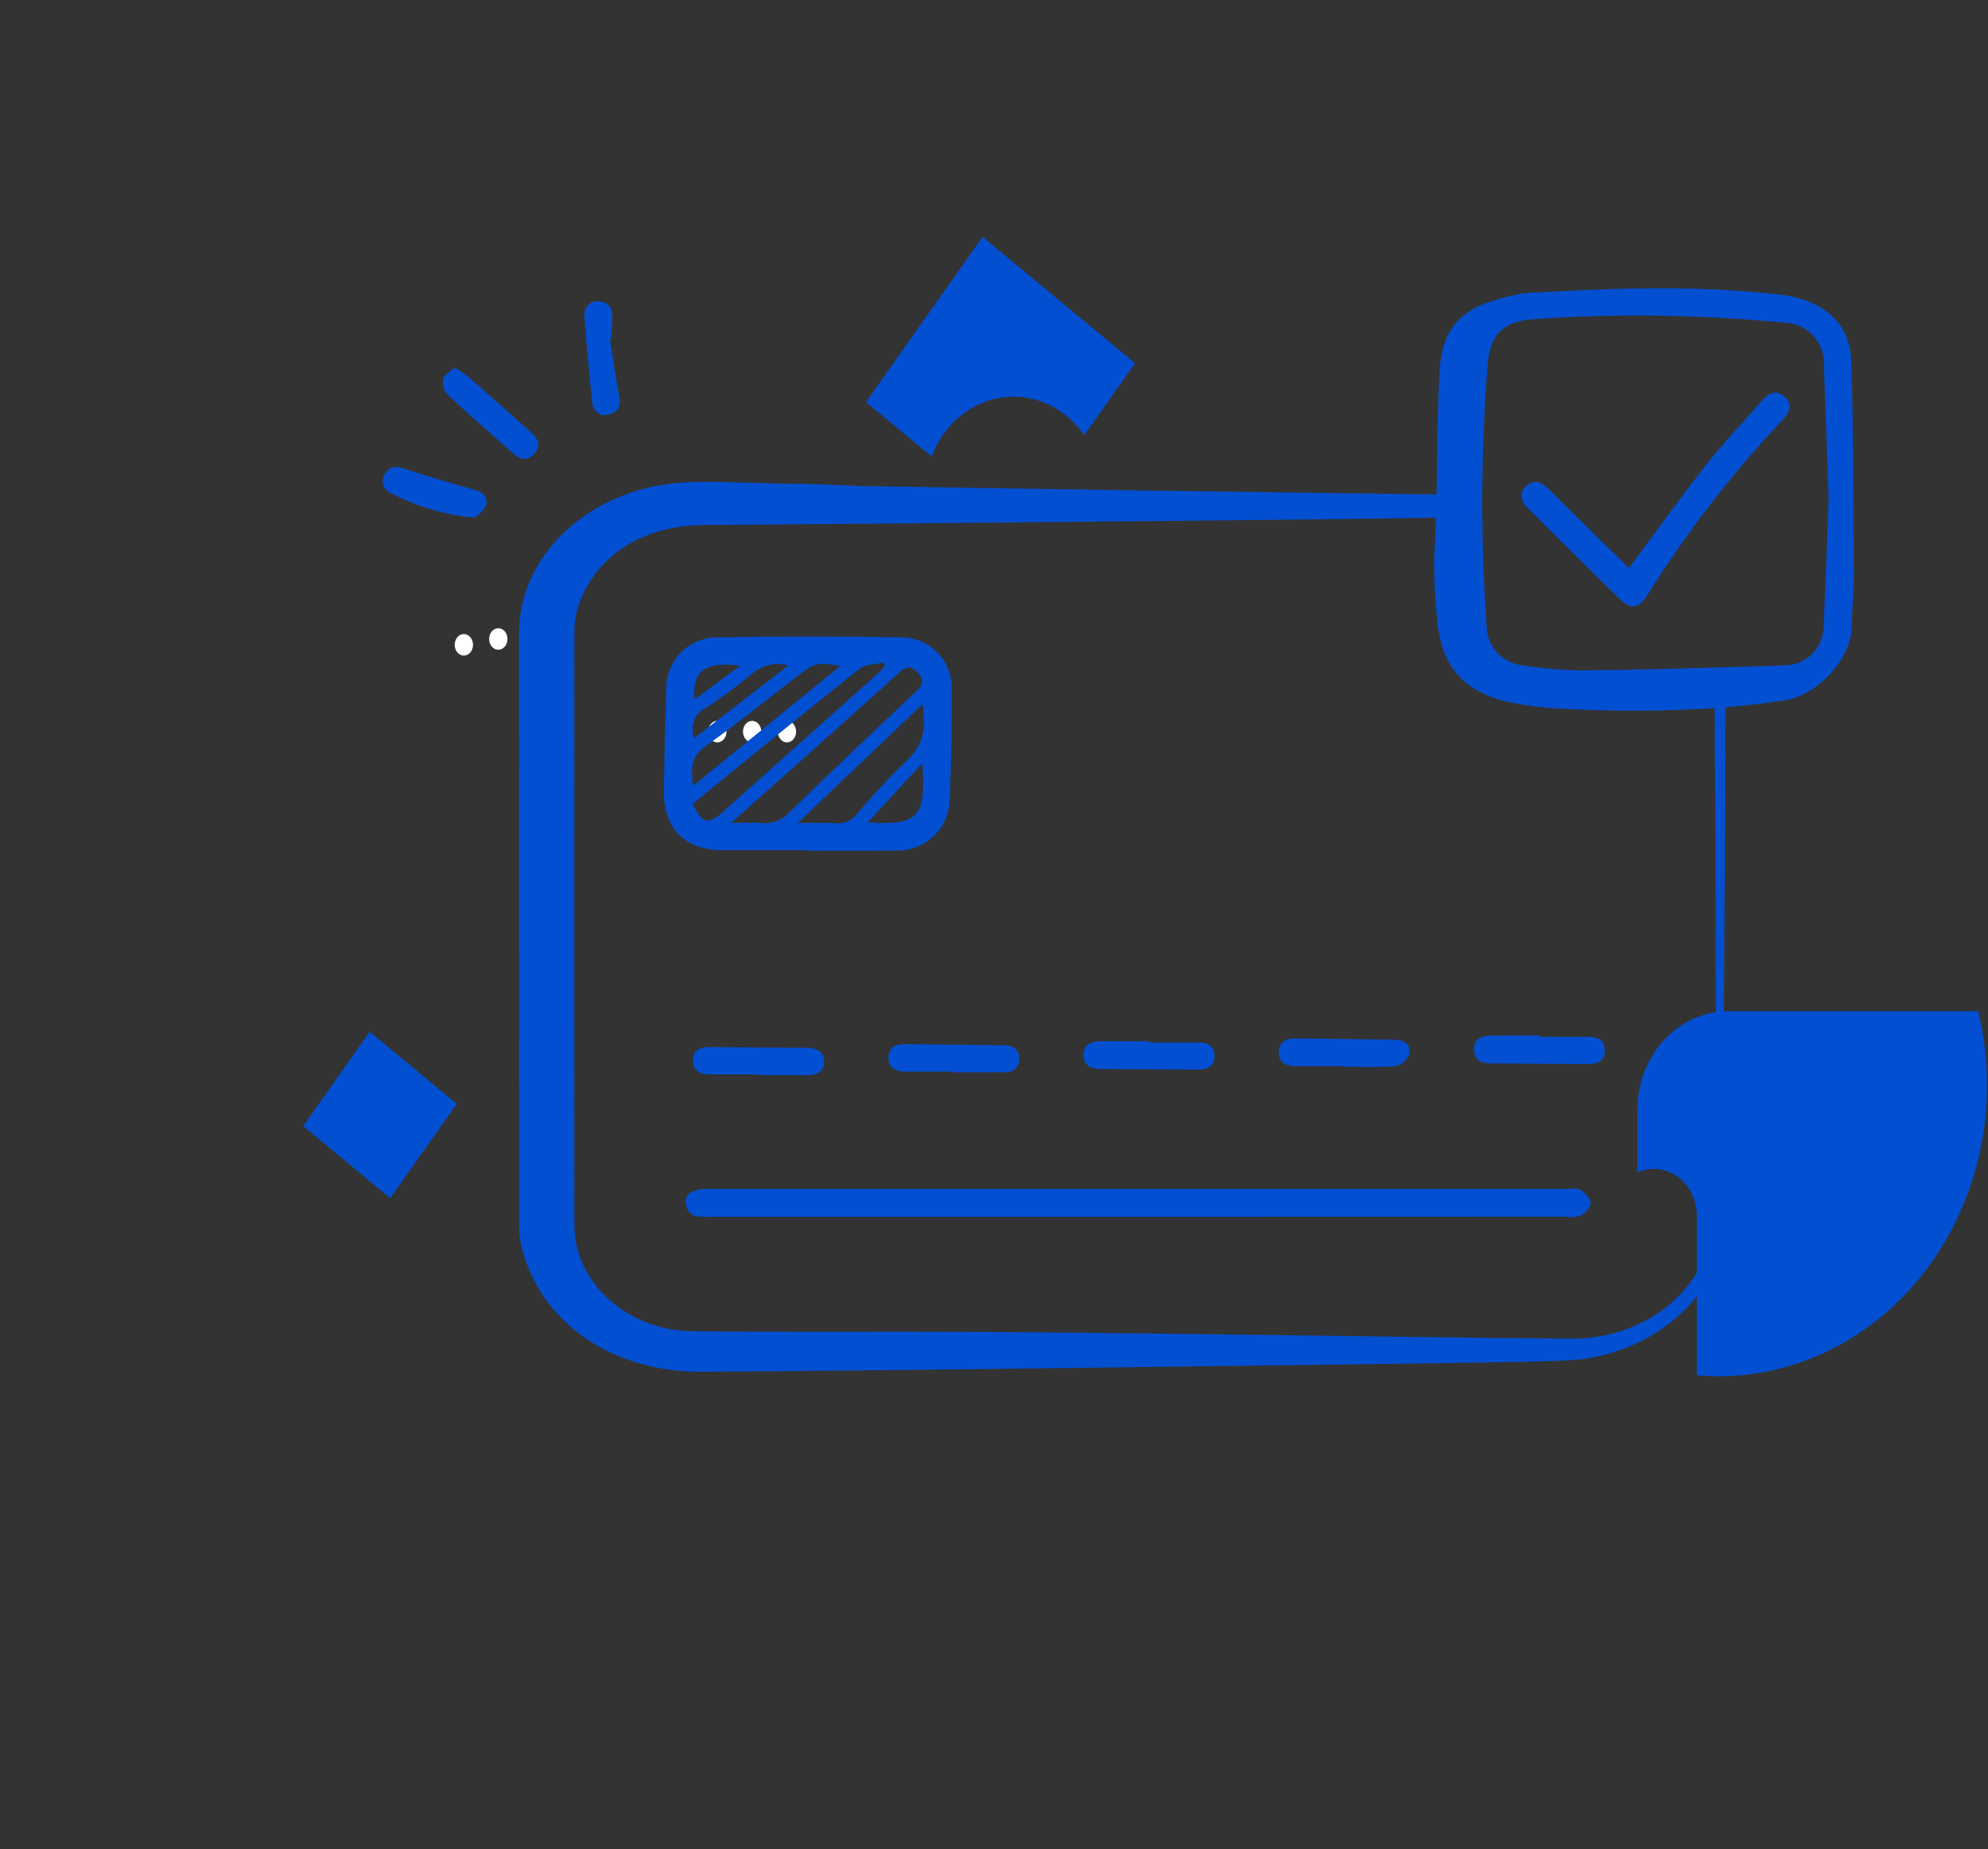
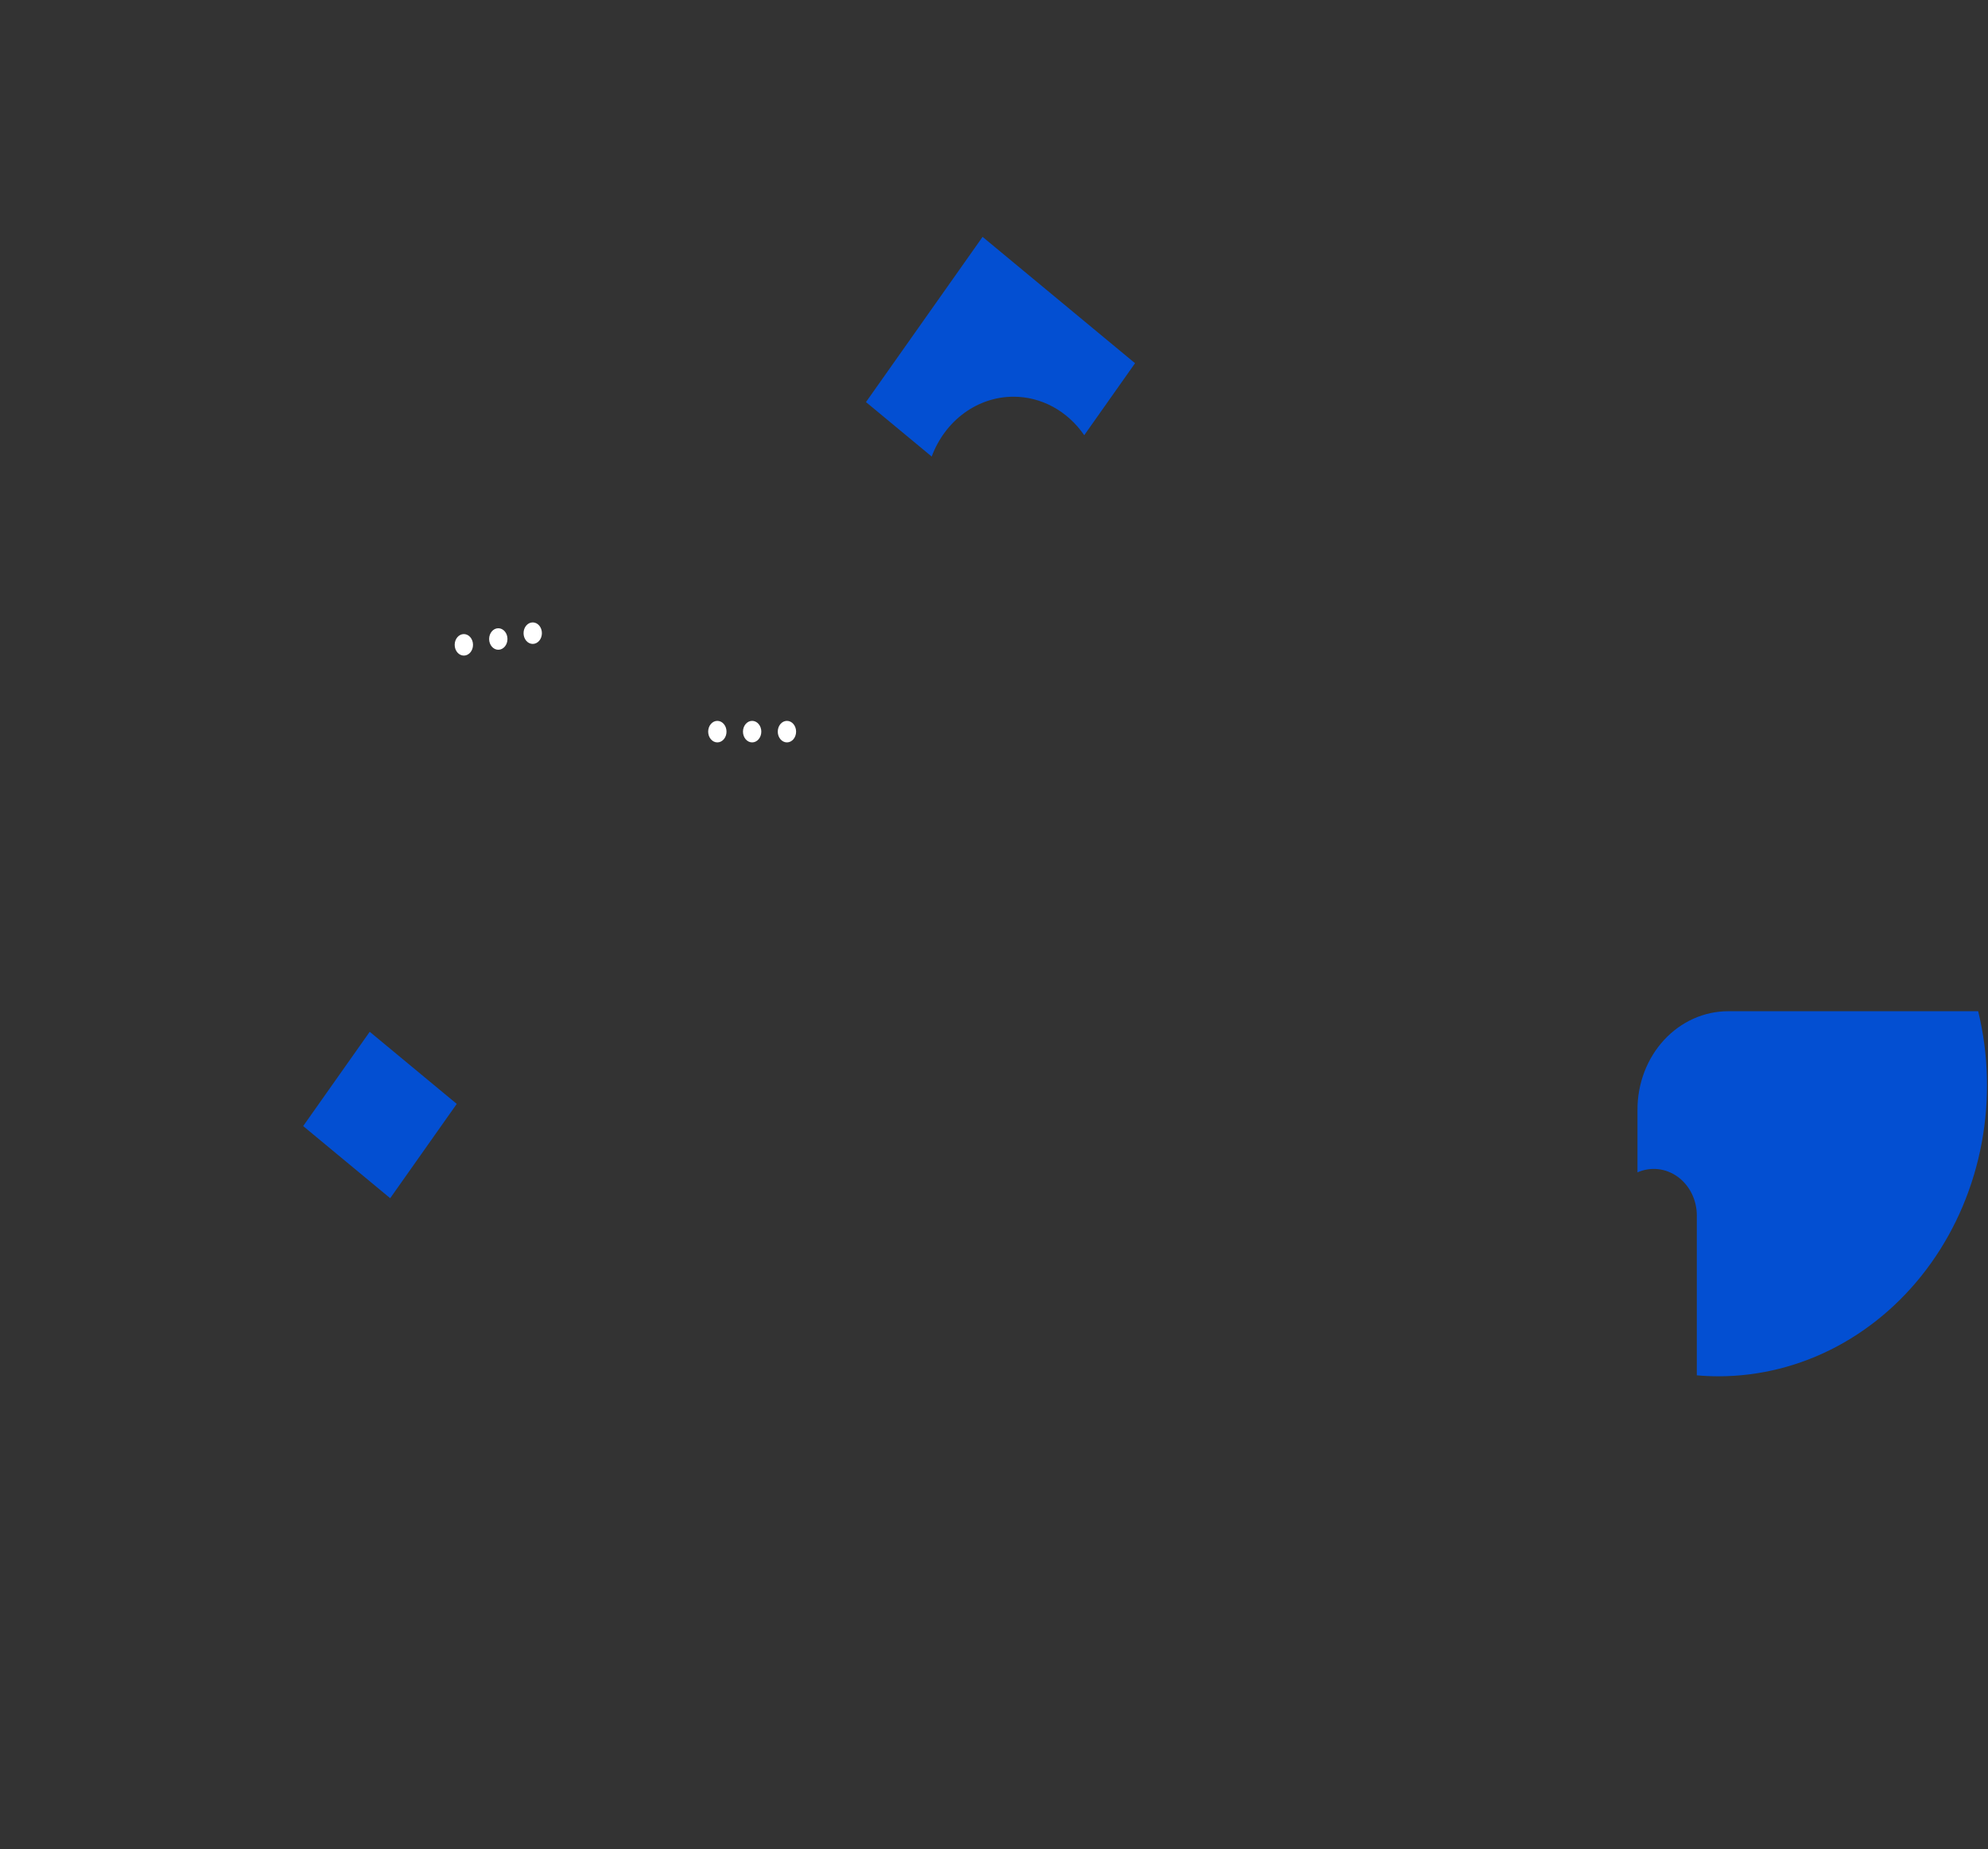
<svg xmlns="http://www.w3.org/2000/svg" width="200" height="186" viewBox="0 0 200 186" fill="none">
  <rect x="0" y="0" width="200" height="186" fill="#333333" stroke="none" />
  <g clip-path="url(#clip0_894_915)">
    <path d="M101.96 39.907C103.343 39.906 104.708 40.255 105.944 40.928C107.18 41.601 108.253 42.578 109.078 43.781L114.19 36.539L98.852 23.828L87.121 40.447L93.732 45.926C94.393 44.148 95.53 42.625 96.996 41.553C98.463 40.48 100.191 39.907 101.96 39.907Z" fill="#034FD2" />
    <path d="M173.858 101.724H199.011C200.062 106.055 200.183 110.589 199.364 114.978C198.544 119.367 196.806 123.494 194.284 127.041C191.762 130.588 188.522 133.461 184.814 135.439C181.107 137.416 177.03 138.446 172.897 138.448C172.159 138.448 171.429 138.416 170.707 138.352V122.284C170.708 121.514 170.533 120.755 170.199 120.075C169.865 119.395 169.382 118.814 168.792 118.384C168.202 117.955 167.524 117.689 166.816 117.61C166.109 117.532 165.395 117.643 164.737 117.934V111.612C164.736 110.313 164.972 109.028 165.43 107.828C165.888 106.628 166.56 105.538 167.407 104.62C168.254 103.702 169.26 102.974 170.367 102.477C171.474 101.98 172.66 101.724 173.858 101.724Z" fill="#034FD2" />
    <path d="M45.951 111.047L37.196 103.792L30.5 113.278L39.255 120.533L45.951 111.047Z" fill="#034FD2" />
    <path d="M46.665 65.949C47.174 65.949 47.587 65.465 47.587 64.867C47.587 64.269 47.174 63.785 46.665 63.785C46.156 63.785 45.743 64.269 45.743 64.867C45.743 65.465 46.156 65.949 46.665 65.949Z" fill="white" />
    <path d="M50.131 65.362C50.64 65.362 51.053 64.878 51.053 64.28C51.053 63.683 50.64 63.198 50.131 63.198C49.621 63.198 49.208 63.683 49.208 64.28C49.208 64.878 49.621 65.362 50.131 65.362Z" fill="white" />
    <path d="M53.595 64.775C54.104 64.775 54.517 64.29 54.517 63.693C54.517 63.095 54.104 62.611 53.595 62.611C53.085 62.611 52.672 63.095 52.672 63.693C52.672 64.29 53.085 64.775 53.595 64.775Z" fill="white" />
    <path d="M72.167 74.681C72.677 74.681 73.09 74.196 73.09 73.599C73.09 73.001 72.677 72.516 72.167 72.516C71.658 72.516 71.245 73.001 71.245 73.599C71.245 74.196 71.658 74.681 72.167 74.681Z" fill="white" />
    <path d="M75.668 74.681C76.177 74.681 76.591 74.196 76.591 73.599C76.591 73.001 76.177 72.516 75.668 72.516C75.159 72.516 74.746 73.001 74.746 73.599C74.746 74.196 75.159 74.681 75.668 74.681Z" fill="white" />
    <path d="M79.169 74.681C79.678 74.681 80.091 74.196 80.091 73.599C80.091 73.001 79.678 72.516 79.169 72.516C78.66 72.516 78.247 73.001 78.247 73.599C78.247 74.196 78.66 74.681 79.169 74.681Z" fill="white" />
    <g clip-path="url(#clip1_894_915)">
      <path d="M45.706 36.986C46.178 37.243 46.631 37.532 47.062 37.851C49.176 39.701 51.261 41.58 53.371 43.438C54.125 44.103 54.51 44.84 53.719 45.687C52.982 46.479 52.246 46.176 51.539 45.541C49.38 43.608 47.178 41.723 45.061 39.743C44.868 39.53 44.724 39.278 44.638 39.004C44.551 38.73 44.525 38.441 44.561 38.156C44.648 37.726 45.273 37.402 45.706 36.986Z" fill="#034FD2" />
-       <path d="M61.361 34.111C61.662 36.019 61.923 37.932 62.279 39.828C62.455 40.756 62.279 41.427 61.328 41.675C61.139 41.749 60.934 41.777 60.731 41.756C60.529 41.734 60.334 41.665 60.164 41.553C59.994 41.441 59.853 41.289 59.754 41.112C59.655 40.934 59.6 40.736 59.593 40.532C59.265 37.657 59.001 34.778 58.8 31.895C58.737 30.972 59.218 30.227 60.307 30.32C61.368 30.41 61.658 31.151 61.594 32.108C61.551 32.766 61.532 33.425 61.501 34.084L61.361 34.111Z" fill="#034FD2" />
      <path d="M47.782 52.072C44.807 51.819 41.915 50.971 39.277 49.577C39.101 49.502 38.944 49.388 38.817 49.245C38.691 49.102 38.598 48.932 38.546 48.748C38.494 48.564 38.484 48.371 38.516 48.183C38.548 47.994 38.623 47.816 38.733 47.66C39.133 46.941 39.757 46.854 40.552 47.111C42.928 47.876 45.318 48.604 47.723 49.267C48.6 49.507 49.153 50.003 48.888 50.825C48.707 51.39 48.042 51.797 47.782 52.072Z" fill="#034FD2" />
      <path d="M186.249 36.435C186.129 32.345 183.353 30.235 179.249 29.647C174.509 29.135 169.74 28.923 164.973 29.014C161.328 29.061 157.774 29.264 154.136 29.442C153.845 29.456 153.552 29.458 153.177 29.507C152.07 29.726 150.977 30.006 149.901 30.345C146.044 31.603 144.975 34.191 144.808 37.524C144.607 41.597 144.569 45.67 144.529 49.743C134.905 49.618 125.282 49.487 115.658 49.352C106.082 49.212 86.931 48.896 86.931 48.896C86.931 48.896 81.151 48.665 80.642 48.67C79.113 48.686 77.583 48.611 76.056 48.58C72.289 48.506 68.523 48.17 64.805 49.154C57.309 51.137 52.208 56.993 52.208 63.768C52.208 83.449 52.21 103.131 52.215 122.813C52.189 123.634 52.259 124.456 52.422 125.261C54.305 133.048 61.512 138.059 70.711 137.994C77.1 137.949 83.489 137.893 89.876 137.826C102.023 137.685 114.17 137.532 126.317 137.369C133.334 137.279 140.354 137.2 147.374 137.094C150.745 137.045 154.118 136.99 157.487 136.863C166.725 136.512 173.962 129.417 173.408 122.39C173.335 121.453 173.297 120.515 173.254 119.579C173.385 109.081 173.57 84.22 173.594 71.148C175.583 70.984 177.571 70.758 179.559 70.451C182.892 69.935 186.305 66.194 186.295 62.973C186.295 61.296 186.511 59.629 186.501 57.958C186.459 50.786 186.471 43.608 186.249 36.435ZM172.701 115.689C172.626 117.67 172.554 119.654 172.437 121.635C172.404 122.769 172.254 123.897 171.992 125C170.466 130.704 164.76 134.703 158.026 134.66C146.688 134.581 135.351 134.38 124.016 134.246C115.378 134.144 106.739 134.029 98.101 133.983C88.607 133.932 79.11 134.033 69.616 133.916C63.105 133.837 57.792 128.981 57.789 123.326C57.775 103.408 57.775 83.492 57.789 63.576C57.776 62.951 57.839 62.326 57.978 61.716C59.361 56.268 64.337 52.864 70.764 52.816C87.592 52.689 104.419 52.539 121.246 52.366C128.623 52.295 136.002 52.205 143.381 52.094C143.741 52.089 144.108 52.078 144.469 52.072C144.411 53.509 144.325 55.348 144.275 56.264C144.271 58.211 144.364 60.156 144.555 62.093C144.925 67.013 147.21 69.658 152.024 70.672C153.533 70.986 155.065 71.183 156.604 71.263C161.9 71.581 167.209 71.57 172.503 71.233C172.567 82.409 172.635 104.087 172.701 115.689ZM183.462 63.13C183.427 64.111 183.026 65.045 182.338 65.747C181.651 66.45 180.725 66.87 179.743 66.927C172.916 67.153 166.087 67.355 159.259 67.447C157.188 67.405 155.121 67.227 153.072 66.915C152.121 66.792 151.245 66.334 150.602 65.624C149.959 64.913 149.592 63.997 149.565 63.04C148.952 54.339 148.977 45.605 149.64 36.909C149.88 33.665 151.131 32.322 154.402 32.099C162.721 31.523 171.073 31.641 179.373 32.45C179.94 32.449 180.501 32.565 181.021 32.79C181.54 33.015 182.008 33.345 182.395 33.759C182.782 34.172 183.079 34.661 183.268 35.195C183.456 35.728 183.533 36.295 183.493 36.859C183.653 41.172 183.8 45.484 183.966 50.136C183.807 54.248 183.666 58.687 183.459 63.13H183.462Z" fill="#034FD2" />
-       <path d="M177.24 40.329C175.372 42.461 173.401 44.521 171.657 46.742C168.984 50.147 166.461 53.67 163.877 57.14C161.219 54.532 158.549 51.942 155.92 49.314C155.175 48.57 154.412 48.077 153.527 48.913C152.68 49.713 153.106 50.526 153.8 51.216C156.849 54.243 159.883 57.285 162.965 60.276C164.063 61.341 164.875 61.228 165.669 59.956C169.63 53.599 174.22 47.654 179.369 42.211C180.062 41.478 180.37 40.653 179.524 39.895C178.656 39.122 177.884 39.585 177.24 40.329Z" fill="#034FD2" />
      <path d="M81.095 85.52C78.254 85.52 75.415 85.54 72.577 85.52C68.883 85.486 66.731 83.287 66.786 79.59C66.838 76.135 66.919 72.681 67.026 69.228C67.025 67.901 67.541 66.625 68.465 65.67C69.388 64.716 70.647 64.157 71.976 64.112C78.23 64.008 84.484 64.008 90.74 64.112C91.411 64.121 92.074 64.263 92.69 64.53C93.306 64.797 93.863 65.183 94.329 65.667C94.794 66.15 95.159 66.721 95.402 67.346C95.645 67.971 95.762 68.638 95.745 69.308C95.773 73.117 95.694 76.93 95.528 80.734C95.429 82.078 94.812 83.33 93.808 84.23C92.804 85.129 91.49 85.606 90.141 85.559C87.125 85.621 84.106 85.574 81.09 85.574L81.095 85.52ZM73.56 82.782C74.879 82.782 75.769 82.711 76.647 82.799C77.169 82.85 77.696 82.775 78.184 82.58C78.671 82.386 79.105 82.078 79.449 81.682C83.62 77.635 87.827 73.625 92.07 69.651C92.752 69.01 93.082 68.505 92.353 67.686C91.625 66.868 91.105 67.074 90.381 67.732C86.439 71.309 82.453 74.839 78.484 78.393L73.56 82.782ZM69.69 80.866C70.624 82.866 71.233 83.01 72.729 81.676C77.919 77.044 83.106 72.409 88.29 67.772C88.564 67.532 88.797 67.241 89.051 66.975L88.907 66.649C88.085 66.846 87.07 66.8 86.47 67.277C80.854 71.737 75.309 76.291 69.69 80.862V80.866ZM92.797 70.85L80.254 82.796C81.793 82.796 82.978 82.738 84.154 82.814C84.545 82.847 84.939 82.782 85.297 82.622C85.656 82.463 85.967 82.215 86.204 81.902C87.757 80.024 89.418 78.237 91.178 76.55C92.929 74.979 93.184 73.176 92.797 70.847V70.85ZM84.526 67.004C82.3 66.596 81.965 66.666 80.489 67.803C77.324 70.236 74.227 72.76 70.972 75.064C69.474 76.124 69.518 77.359 69.725 79.052L84.526 67.004ZM69.84 74.253L79.3 66.946C78.66 66.766 77.985 66.751 77.338 66.904C76.691 67.057 76.093 67.373 75.603 67.821C74.137 69.037 72.604 70.169 71.01 71.212C70.466 71.476 70.043 71.937 69.826 72.501C69.608 73.065 69.614 73.691 69.84 74.251V74.253ZM92.778 76.795L87.294 82.73C92.411 83.053 93.178 82.221 92.779 76.792L92.778 76.795ZM69.885 70.36L74.48 66.959C70.951 66.503 69.569 67.531 69.886 70.361L69.885 70.36Z" fill="#034FD2" />
      <path d="M114.487 122.406H71.433C70.354 122.406 69.166 122.534 68.992 121.03C68.879 120.051 69.692 119.593 71.375 119.593C100.165 119.593 128.955 119.593 157.748 119.593C158.189 119.593 158.735 119.498 159.046 119.713C159.491 120.024 160.048 120.591 160.033 121.03C160.019 121.47 159.445 122.033 158.979 122.305C158.512 122.447 158.019 122.478 157.539 122.395L114.487 122.406Z" fill="#034FD2" />
      <path d="M154.884 104.306C156.525 104.306 158.166 104.312 159.803 104.306C160.789 104.3 161.491 104.654 161.449 105.744C161.41 106.76 160.704 107.05 159.792 107.041C156.553 107.015 153.313 107.003 150.074 106.978C149.082 106.972 148.253 106.673 148.301 105.497C148.347 104.403 149.151 104.17 150.087 104.173C151.685 104.179 153.281 104.173 154.88 104.173L154.884 104.306Z" fill="#034FD2" />
      <path d="M135.241 107.247C133.598 107.247 131.954 107.255 130.312 107.247C129.346 107.241 128.608 106.862 128.641 105.794C128.671 104.799 129.416 104.451 130.304 104.459C133.678 104.49 137.052 104.543 140.427 104.596C141.34 104.612 141.971 105.176 141.798 105.998C141.69 106.302 141.509 106.575 141.27 106.793C141.032 107.011 140.744 107.167 140.431 107.247C138.713 107.404 136.972 107.307 135.241 107.307V107.247Z" fill="#034FD2" />
-       <path d="M115.654 104.866C117.291 104.866 118.928 104.873 120.563 104.866C121.488 104.86 122.171 105.214 122.19 106.194C122.212 107.272 121.477 107.606 120.51 107.597C117.238 107.568 113.965 107.545 110.692 107.53C109.711 107.53 108.978 107.13 108.993 106.105C109.008 105.061 109.794 104.735 110.75 104.741C112.388 104.751 114.022 104.741 115.66 104.741L115.654 104.866Z" fill="#034FD2" />
      <path d="M76.237 108.079C74.638 108.079 73.038 108.073 71.438 108.079C70.47 108.085 69.723 107.758 69.716 106.687C69.71 105.586 70.501 105.319 71.45 105.328C74.69 105.359 77.935 105.397 81.178 105.406C82.163 105.406 82.909 105.758 82.909 106.796C82.909 107.833 82.14 108.172 81.163 108.159C79.521 108.134 77.877 108.152 76.235 108.152L76.237 108.079Z" fill="#034FD2" />
      <path d="M95.95 107.802H91.031C90.052 107.802 89.352 107.421 89.379 106.346C89.409 105.325 90.144 105.029 91.037 105.041C94.364 105.07 97.691 105.104 101.018 105.143C101.968 105.153 102.568 105.586 102.537 106.58C102.507 107.514 101.883 107.87 101.013 107.871C99.326 107.871 97.64 107.871 95.955 107.871L95.95 107.802Z" fill="#034FD2" />
    </g>
  </g>
  <defs>
    <clipPath id="clip0_894_915">
      <rect width="200" height="186" fill="white" />
    </clipPath>
    <clipPath id="clip1_894_915">
-       <rect width="148" height="109" fill="white" transform="translate(38.508 29)" />
-     </clipPath>
+       </clipPath>
  </defs>
</svg>